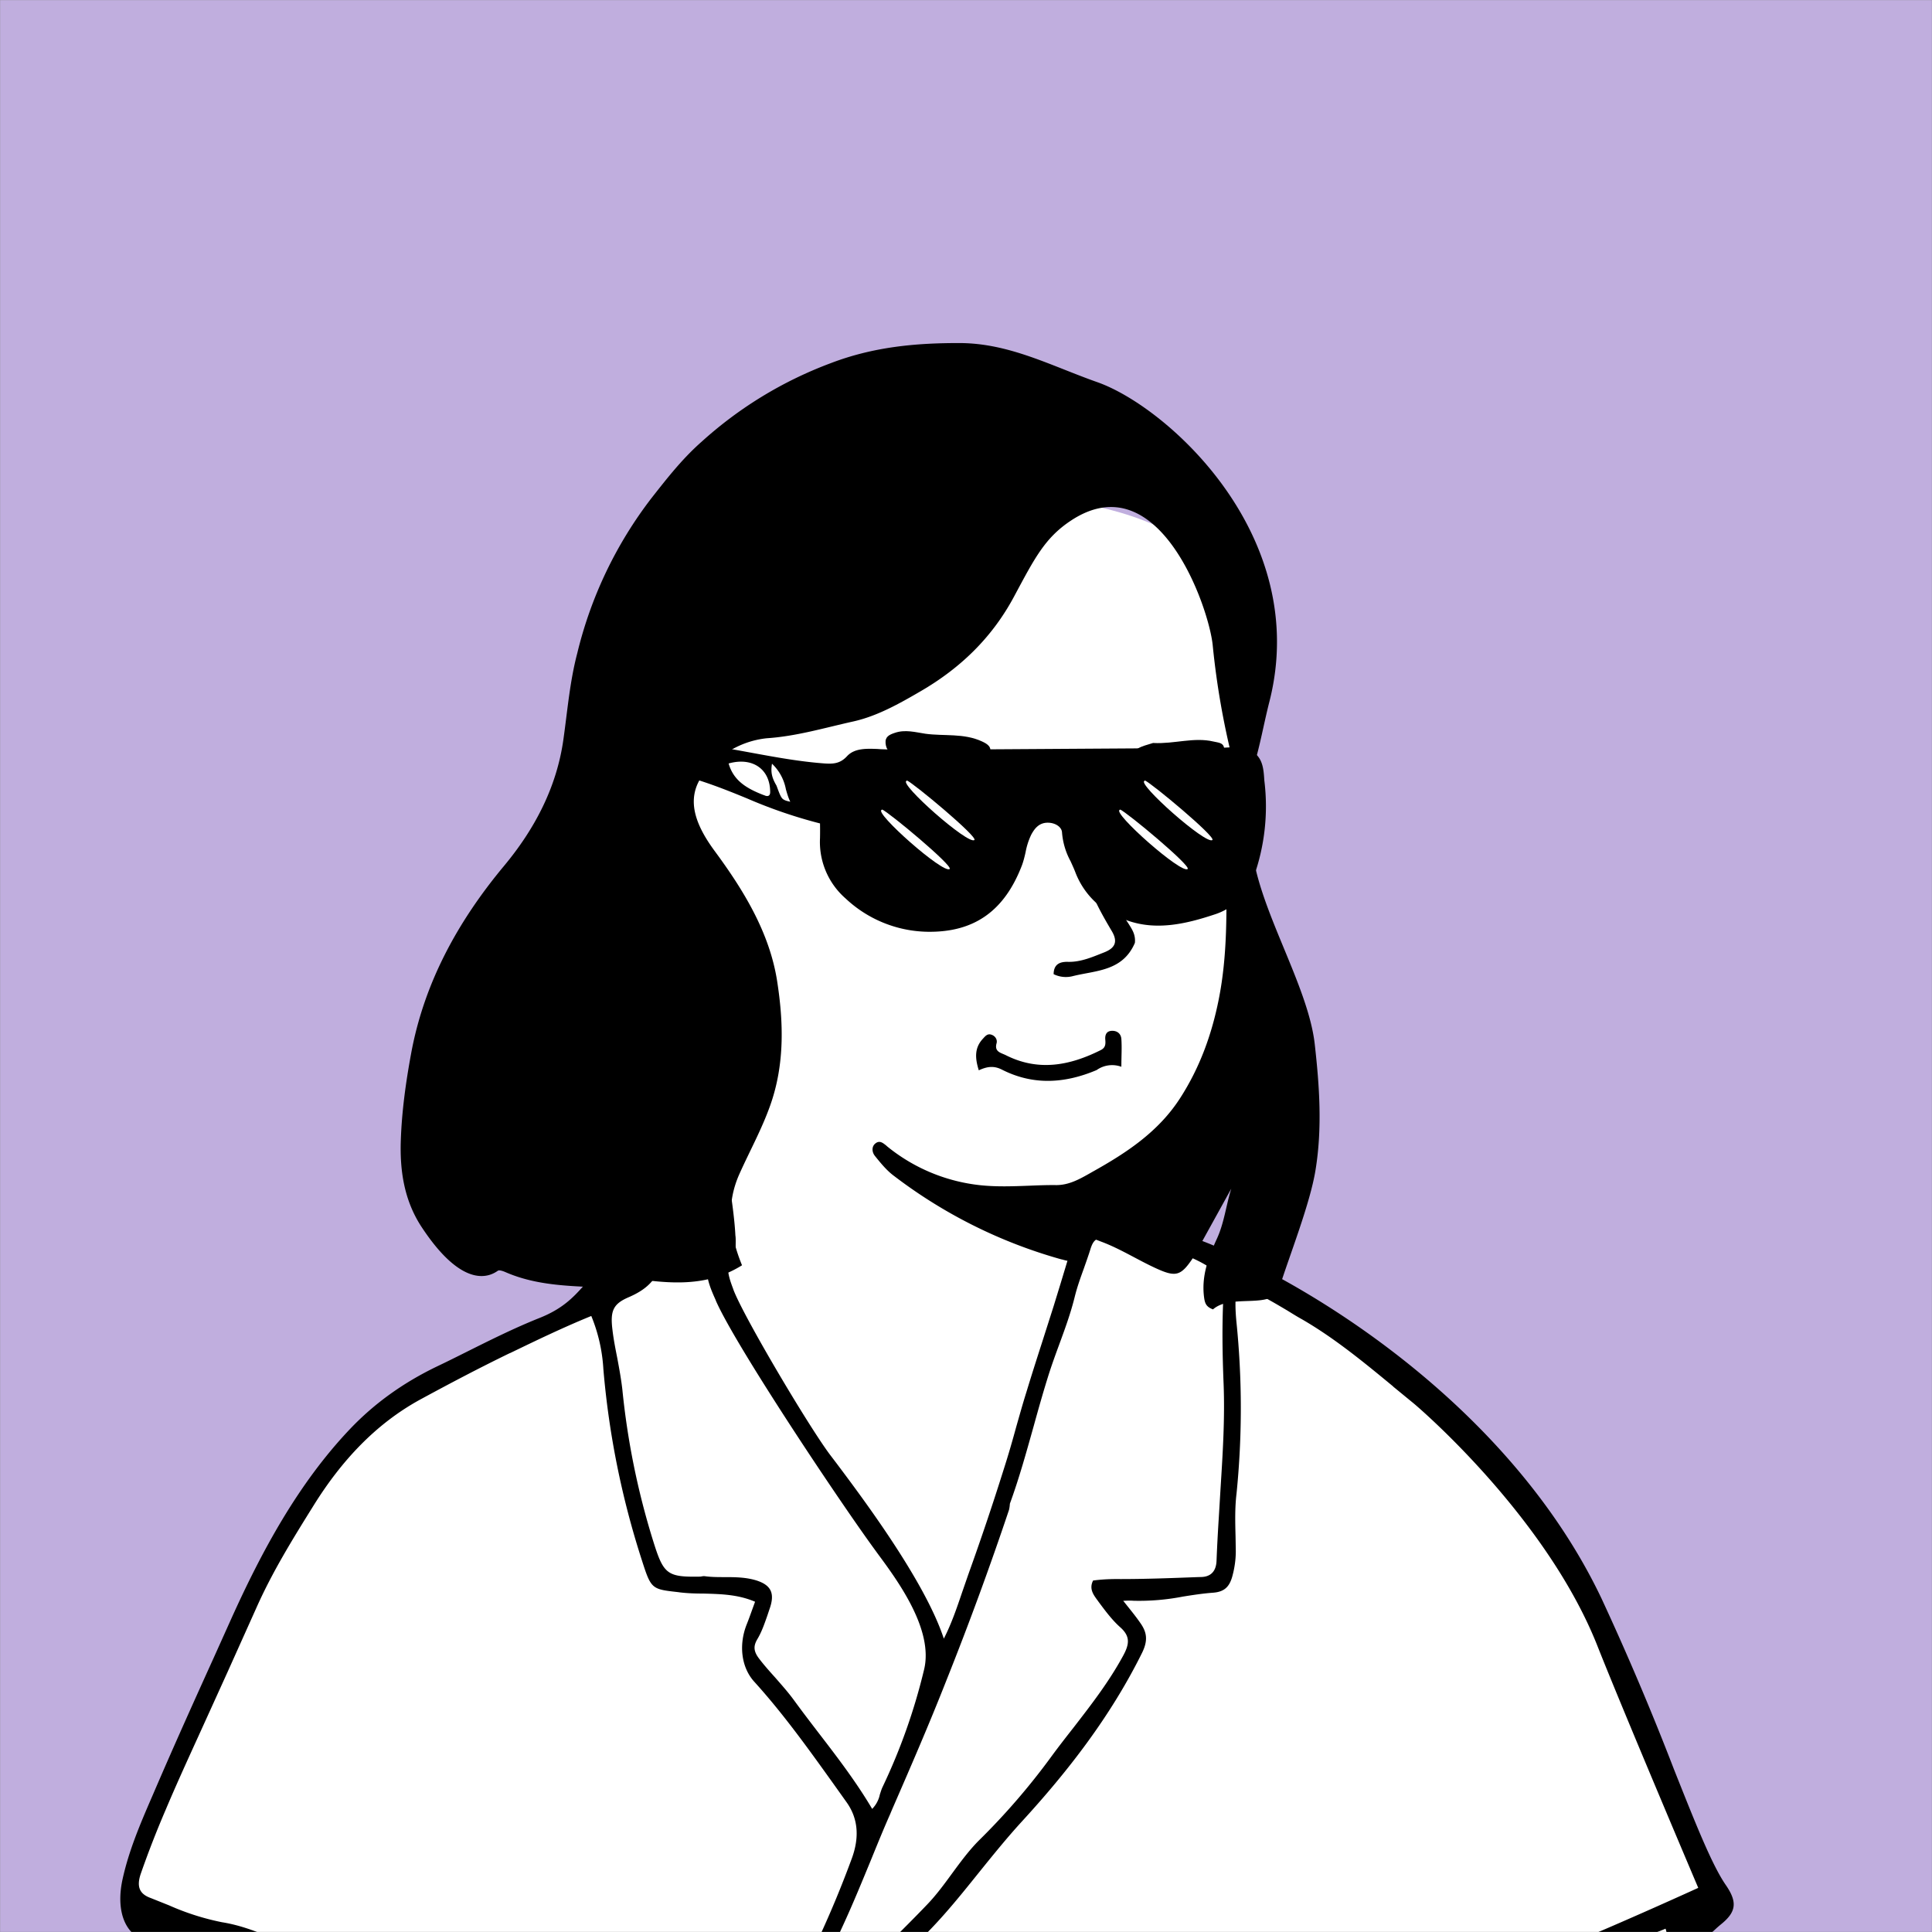
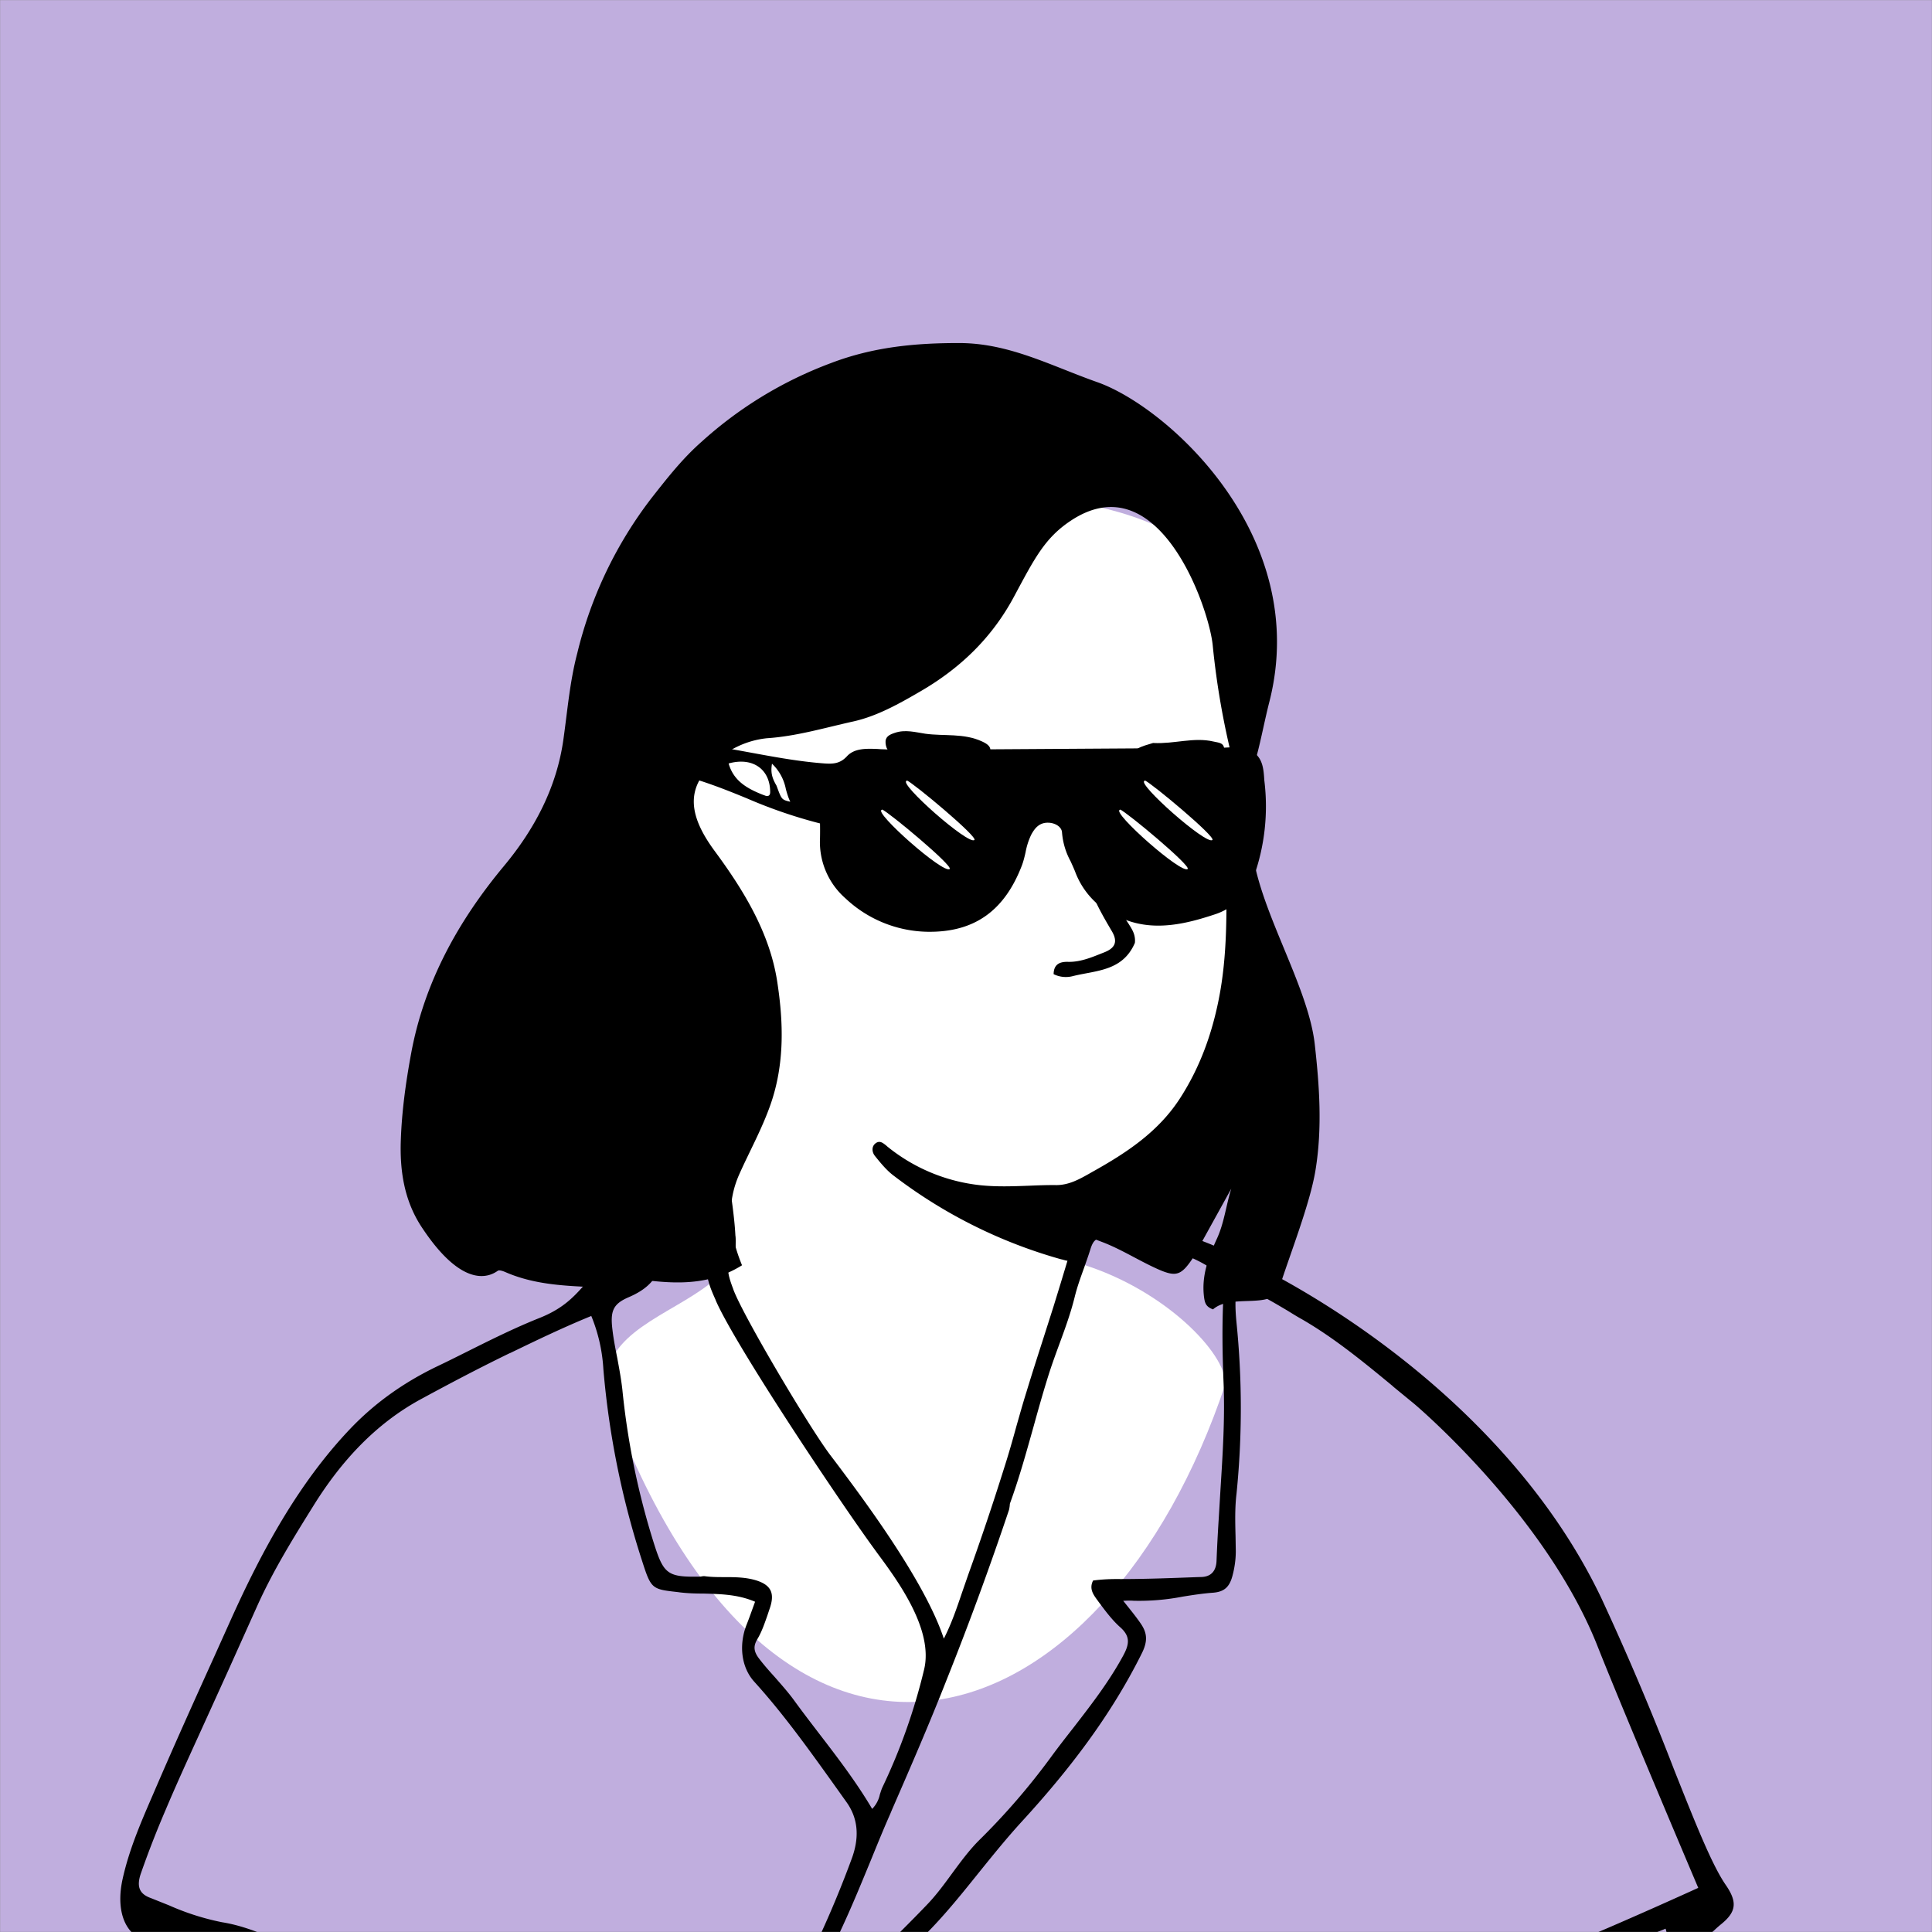
<svg xmlns="http://www.w3.org/2000/svg" viewBox="0 0 1744 1744" fill="none" shape-rendering="auto">
  <rect x="0" y="0" width="1744" height="1744" fill="#808080" stroke="none" />
  <mask id="viewboxMask">
    <rect width="1744" height="1744" rx="0" ry="0" x="0" y="0" fill="#fff" />
  </mask>
  <g mask="url(#viewboxMask)">
    <rect fill="#c0aede" width="1744" height="1744" x="0" y="0" />
    <g transform="translate(-87.2 -87.2) scale(1.1)">
      <g transform="translate(531 487)">
        <path d="M554 727.7c-99.2 297-363.8 388.6-503.7 19.8-19.3-50.7 31-69.5 66.2-91.9 24.1-15.3 36.8-28.5 35.3-42.2-7-64.4-36.9-243.8-36.9-243.8l-3-5.8s.7-1.6-2.2 1.2c-3 3-9.9 34.2-37 34.2-24.5 0-49.2-10.9-61-86.3C7.2 285.6 9.6 214 40 201c12.5-5.3 24-7.2 35.2-.8 11.3 6.4-13-22 112-126C268.4 6.4 396.7-3.5 448.5 8 500.3 19.5 552 44.8 574.9 98.5c27.8 65-25.9 114.3-14 262.5-2.2 53.6.8 171.2-146.6 210.6-28 7.5-19.3 48.4 22.7 58.4 67 21 117 72.3 117 97.9" fill="#fff" />
        <path fill-rule="evenodd" clip-rule="evenodd" d="m554 266.2.1-1.4c4.1-36.4 8.2-71.7 27.1-103.4 6.5 4.4 5.7 10 3.7 15.2-19.9 51.2-18 104.4-16.2 157.6l.4 14c2.1 66.4-14.5 126.8-58.7 177.5-15.4 17.6-35.8 29.8-56.5 40.3-21.4 11-25.9 20.1-19.2 43.6l.8 2.6c1.4 3.9 2.8 7.9-1 11.8-4.5 4.6-9.5 3.3-14.8 1.8l-.6-.1a406.4 406.4 0 0 1-137-68.3c-6-4.4-10.8-10.3-15.5-16.1l-.3-.4c-2.5-3-3-7.8.5-10.4 3.3-2.5 5.8-.5 8.7 1.8l1 .9a145.5 145.5 0 0 0 76.3 31.7c13.4 1.4 26.6.9 40 .4 7.4-.3 14.8-.6 22.3-.5 10.2 0 18.7-4.7 26.7-9.2l2.8-1.6c27.8-15.5 54.3-32.8 72.2-60.7 16.1-25 25.9-52.2 31.6-80.9 7.2-36.1 6.6-72.7 6-109.8-.3-12-.5-24.2-.5-36.4ZM50.6 190.8c21.9-1.7 34 11.2 44.3 26.3a140.4 140.4 0 0 1 22.4 61.5c.5 3.7 1 7.6-1.2 11.3-4.5.6-4.9-3-5-5.6-.5-20.7-9.7-38.7-18.9-56.1-6.6-12.5-16.2-24.6-31.4-27.6-17.2-3.5-33 12-40.8 32.2-14.5 37.6-12 74.6 1.4 111 5.8 15.9 13.1 32.1 27.8 43.2 14.8 11.3 32.7 9.3 43.6-5.7l2-2.5c2-2.6 4-5.1 5-8 2.1-5.8 5.4-11.2 11.3-10.4 6.8 1 8 8.3 8.7 14a3661 3661 0 0 0 22 156.7l5.9 38.8c2.6 17.1 5.6 41.7 3.6 52.1a28 28 0 0 0-.3 2.2c-.4 2.8-.6 5-4.2 5.5-4.9.8-7-2-7.7-6.4-2.3-17-3-23.6-4-49.6-.9-25.2-5.6-50-10.4-74.9l-5-27c-5.2-30.8-10.3-62-10.8-97l-2 3c-7.6 11.3-13.7 20.5-24.5 24a40.5 40.5 0 0 1-46.1-12.5 127.8 127.8 0 0 1-28.8-55.8c-8.4-34-9.9-67.1.9-100.6 5.2-16.1 23.7-44.7 42.2-42Zm34.6 127.5c4.4 3.2 8.4 6 12-5.4-1.1-42.2-14.7-69.2-35.8-70.3 11.2 14.6 22 28.8 23 48.5a32.3 32.3 0 0 1-10.7-8.8c-2-2.2-4-4.4-6.5-6l-3-2.4c-4.8-3.6-9.7-7.4-17.8-4.5 3.8 5.8 9 10 14.3 14 6 4.7 12 9.3 15.6 16.5-10.6 7.7-15.2 17.7-9.7 29.9 4.8 10.5 11.9 19.2 25.9 19.8-.6-6.3-4.7-10.9-8.8-15.4-5-5.4-9.7-10.6-7.5-18.6 3.2-1.5 6.2.7 9 2.7Z" fill="#000" />
      </g>
      <g transform="translate(178 1057)">
-         <path d="M1291.6 689H83.2l8.6-63.3S14.2 599.3 6.5 584c-7.8-15.3 84.1-214.2 96.7-245.6 12.7-31.5 77-142.8 115.1-164C260.7 150.6 400 87.5 408 81.1c26.1-21 82.7-42.8 82.7-42.8V69l171.4 281 10.3 37.8S776 107 785.7 50C793.9 2 905.5 60.2 905.5 60.2s114.1 70.6 143 93.3c58.4 46.2 140 138.6 180.7 239.2 23.2 57 72.5 168.2 80.6 181.3 8.1 13-27 36-27 36l8.8 79.1Z" fill="#fff" />
        <path fill-rule="evenodd" clip-rule="evenodd" d="M1044.5 160c-24.1-19.9-48.3-39.8-75-55.2-4-2.2-7.8-4.6-11.7-7-13.2-7.8-26.4-15.8-41.4-20.6-1.8 10.2-1.4 20-.5 29.6A699 699 0 0 1 916 248c-1.4 11.5-1.1 23.3-.8 35l.2 12.3c0 6.8-1 13.6-2.7 20-2.4 9.2-6.7 13.3-16 14-8.3.6-16.6 1.9-24.8 3.2a187.8 187.8 0 0 1-40.3 3.4c-2.8-.2-5.6-.1-7.3 0H823l3.5 4.4c3.2 4 7 8.7 10.4 13.6 5.5 7.7 6.7 14.4 1.5 24.9-26 52.4-61 97.3-98.6 138.3-12 13.1-23.4 27.2-34.7 41.2-18.7 23.3-37.4 46.6-59.8 65.8-11.3 9.7-21.5 20.8-31.8 32a403.9 403.9 0 0 1-31.7 32.1c-13.3.7-26.2.7-40.2.7 6.4-12.8 11.6-26.5 16.8-40.2a497 497 0 0 1 15-36.4 858.8 858.8 0 0 0 26.7-64.4c6-16 6.3-32.2-4.2-46.8l-11.4-16c-20.4-28.5-40.9-57-64.2-82.7-10.6-11.6-13-30-6.3-47 1.7-4.2 3.2-8.5 4.8-12.9l2.1-5.8c-14-6-28-6.3-42.1-6.7-6.7 0-13.3-.2-19.8-1l-1.4-.2c-21.6-2.4-22-2.5-29.6-26.2a699.8 699.8 0 0 1-31.6-157 134.6 134.6 0 0 0-9.9-43.4c-22.8 9.3-44.6 19.8-66.3 30.3l-1 .4c-24.7 12-49.2 24.9-73.5 38.1-36 19.8-64.1 49.8-87 86.6l-.5.8c-16.7 26.8-33.3 53.6-46.4 83L88 394.4l-13.3 29.3-10.5 23.1c-9.2 20.2-18.4 40.3-27 60.7a795.9 795.9 0 0 0-20.4 52.4c-4 11.7-.1 17 8.3 20l15 6a206 206 0 0 0 43.3 13.8c20 3.2 38 11.5 56 19.8l1.3.6 1.4.6c30.3 14 60 29.3 89.8 44.7a360.8 360.8 0 0 1 36.6 22.7c-9.6.8-19.2 1-28.8.3a620 620 0 0 0-80.9-37.3c-19.4-7.8-38.8-15.6-58-25a565 565 0 0 1-4.6 21.6C93 662 90 675.2 89.6 689H77c-2.2-7.2-.6-14 .9-20.8l1.2-5.5c2-11.3 1.2-19.7-11.4-22.1-18.5-3.7-34-14.8-49.6-25.9a1279 1279 0 0 0-5-3.5c-12-8.5-15.8-26.2-11.2-47 5.2-23.5 14.4-45 23.7-66.5l1.3-3c16.3-38 33.2-75.5 50.2-113l13.4-29.8c25.7-57.1 55.5-112 97.5-156.4 21-22.2 45-38.9 71.7-51.8 7.8-3.7 15.6-7.6 23.4-11.5 20-10 40-20 60.5-28.2 19.3-7.6 28-17 36.4-26.3 9-9.7 17.8-19.3 38.6-26.2l13.9-4.8c16.8-6 33.6-11.8 51.4-13.5h1c1.3-.1 2.6-.2 3.4-1l.3-.3c4-4 8.3-8 13-1.6a17.5 17.5 0 0 1 1 19.2c-7 10.8-3.2 21 .3 30.4l.3.9c8.4 22 60.2 109.5 78.7 134.6l6 7.9c21 28 72.4 96.4 87.9 143.7 6.2-12.1 10.6-25 14.9-37.7l5.2-15a2199 2199 0 0 0 29.2-86.7c3.7-11.5 7-23 10.2-34.7 2.7-9.4 5.3-18.8 8.2-28 4.3-14.2 8.8-28.2 13.3-42.2l9-28.2 5.9-19.2 6.5-21.5c8.3-25.8 10.4-30.5 34-29.7 29.2 1 63.6 11.3 83.6 19.7 96 40.4 248.5 140.6 319.7 290.2a2276 2276 0 0 1 59.5 140.3c17.5 44 31.2 78.6 42.6 95 9.6 14 8.5 22-4 32.1a92.1 92.1 0 0 0-4.7 4.1c-4 3.7-8 7.4-13.2 9-5.6 1.7-7.3 6.5-6.5 13a2842 2842 0 0 1 6.5 60.4c-4.1 1-8 1-13.3.1-4-9.2-3.8-18-3.6-26.5v-1c.5-15.5-3.5-29.7-7.7-44.6l-3-10.9c-3.3 1.4-6.6 2.7-10 3.9-7 2.6-13.7 5.1-20 8.8a252.2 252.2 0 0 1-76 30.5c-20.9 4.4-30.5 17.1-27.6 40.8-5 .1-10.1-.3-15.1-1.2-2-41.7 23.2-51.6 55.8-64.4l11.7-4.7c47.4-19.5 108-47.2 108-47.2s-61.1-143.9-82.6-198.2c-42-106.6-147.6-196.7-151.1-199.5l-16.7-13.7ZM729.3 261.3a2651.4 2651.4 0 0 1-51.6 140.5c-14 35.6-29.2 70.6-44.4 105.5l-1.5 3.6c-5.5 12.4-10.6 25-15.7 37.5-7.5 18.2-15 36.5-23.2 54.3-6.7 14.4-12.5 29.3-18.3 44.3l-8 20.4-.5 1.2c-1.2 2.7-2.4 5.4.4 8 2.1 2 4.4.5 6.2-1 2.4-2 4.8-4.1 7-6.4l13-13.5 18.4-19 19.5-19.6c10.6-10.6 21.2-21.1 31.6-32 7.5-7.8 14-16.7 20.5-25.6 7-9.5 14-19 22-27a560 560 0 0 0 58.8-68c6.2-8.5 12.7-16.8 19.2-25.1 14.3-18.5 28.6-37 40.1-58.1 5.2-9.5 6.4-16.1-2.4-23.8-6.7-6-12.3-13.6-17.8-21l-.7-1-.4-.5c-3-4.2-6.6-9-3.2-15.7 7.4-1 14.9-1.3 22.4-1.2 21 0 42-.8 63-1.6l3.7-.1c7.2-.3 11.9-4.4 12.2-13.4a1433.4 1433.4 0 0 1 1.8-34.5l1.5-25c1.8-28.5 3.6-57 2.5-85.5-1-24.3-1.4-48.7-.1-73 .7-12-3.3-17.6-11.7-22.9-23.6-14.8-49.5-18.3-75.4-21.9l-11.6-1.6c-6.6-1-8.8 3.4-10.5 8.8-1.6 5.2-3.5 10.4-5.3 15.6-2.8 7.7-5.6 15.5-7.6 23.6-3.3 13.4-8 26.2-12.7 39-2.8 7.6-5.6 15.3-8.1 23-4.6 14.4-8.7 29-12.8 43.8-5.9 21-11.8 42.5-19.6 63.9a28 28 0 0 1-.7 5Zm-240.7-172 .5 1.2C505.6 127.3 585.3 247.1 617 291l4.5 6.2c16.5 22.3 46.3 62.7 38 95.6a486 486 0 0 1-34 96c-.9 1.9-1.5 4-2.2 6.1a23.7 23.7 0 0 1-6.3 11.8c-13-22-28.3-42-43.6-61.9-6.9-9-13.8-18-20.5-27.2-4.8-6.6-10.2-12.6-15.5-18.7-4.5-5-9-10-13.1-15.4-5.1-6.6-4.6-10.9-1.4-16.3 3.5-5.9 5.7-12.4 8-18.9l1.8-5.4c4.7-13 1.5-19.8-10.8-23.7-8.5-2.6-17.2-2.7-25.9-2.7-5.6 0-11.2 0-16.7-.8-.6 0-1.3 0-2 .2l-1.4.2c-27.8.5-30.2-2-39.1-30.8A625.2 625.2 0 0 1 412 162.6c-1-8.8-2.6-17.4-4.2-26-1.5-7.6-3-15.1-3.9-22.8-2-15.8.5-21.5 13.3-27 14.6-6.3 19.1-12.7 23.2-18.5 4.6-6.5 8.7-12.3 25.8-16.6h.2c13.3-3.4 14.2-3.7 14.8 12.4.3 9.3 4 17.5 7.4 25.1Z" fill="#000" />
      </g>
      <g transform="translate(266 207)">
        <path d="M389 234.8A329 329 0 0 1 495 170.3c35-13.4 69.8-16.6 106.1-16.5 40.6.2 74.5 18.6 112.4 32 57.4 20 176.1 126 141.5 262.2-4.6 18-7.6 35.8-12.8 52.8-7 22.5-3.2 43.3-1.6 65.2 3.8 49.7 46.1 114 51.6 163.2 3.9 34.6 6.2 68.6.7 102.8-4.4 27.9-21.6 71-29.9 97.5-5.5 17.8-39.4 4-54.3 17.3-5.3-2-6.5-4.6-7.2-9-2.6-17.8 3.2-33.3 10.4-49 6-13 7.5-27.4 11.8-41.1a190666.9 190666.9 0 0 1-31.2 56.5c-10 15-14 16.4-30.1 9.1-15-6.8-29-15.8-44.4-21.7-4.4-1.6-8.3-3.5-13.1-4-13.3-1.3-18.6-12.3-24.8-21.8-2.1-3.3 1.4-5.7 4.2-8a277.8 277.8 0 0 1 56-34.8c30-15.5 44.8-41.6 57.8-69.8 13.2-28.3 19.2-58.7 24-89.2 5-32 .7-64.1-1-96.1-1.3-21.6-5-43.1 3.3-64.2 1-2.6.8-6 .1-8.9a653 653 0 0 1-16-92.6c-2.8-30.5-44-150.6-116.4-102.7-21.5 14.2-30 31.3-46.6 62.2-18 33.7-44 58.8-76.7 77.8-17.5 10.2-35.6 20.4-55.2 24.8-23.5 5.2-46.8 12.2-71.1 13.8a73.6 73.6 0 0 0-43.2 20.1c-24.5 21.4-20 44.7.5 72.5 24 32.5 45 67.1 51.2 106.6 5.2 33.4 6.4 68.2-5.7 102.2-7 19.7-16.9 37.5-25.3 56.3-11 24.6-8.2 49.5 2.2 74.8-31.7 19.8-65 14.4-99.2 9.4 1.7 9.5-5.6 9.4-12.8 9-27.9-1.4-56-1.3-82.4-12.9-1.9-.8-4.8-1.8-6-1-5.4 3.8-27.7 17.4-63-36.6-14-21.7-17.5-46-16.6-70.7.8-23.6 4.1-47.4 8.4-70.7 10.7-58.4 38.5-108.8 76.1-154 25.6-30.7 43.6-65.2 49-104.6 3.3-23.5 5.2-47 11.3-70.2A339.3 339.3 0 0 1 348 280.9c12.6-16 25-32 41-46.1Z" fill="#000" />
      </g>
      <g transform="translate(791 871)">
-         <path d="M188.2 86.4c-26.7 11.3-52.6 12.5-78-.5-6.5-3.2-12-2.4-18.7.7-3-9.6-3.7-18 3-25.5 2-2.1 3.9-5 7.4-3.7 3.1 1 5 4 4.2 7-2 7 3.5 7.8 7.4 9.7 26.8 13.6 52.6 8.7 78.1-4.1 4-2 4-5 3.7-8.6-.3-3.7.8-7 5.3-7.2 4.5-.2 7.6 2.4 7.9 6.7.5 7.1 0 14.3 0 22.8a22 22 0 0 0-20.3 2.7Z" fill="#000" />
-       </g>
+         </g>
      <g transform="translate(653 805)" />
      <g transform="translate(901 668)">
        <path d="M109.6 185c-9.9 23.2-31.7 22.6-50.5 27.2-5.4 1.5-11.1 1-16.2-1.5.1-8.5 5.5-10.3 12-10.1 10.5.2 19.9-4 29.3-7.7 8.5-3.3 12-8.2 6.4-17.6-9-15.2-17.7-30.6-21.7-48.3a87.5 87.5 0 0 1 1.8-46.4c1.3-4 1.9-9.1 8-7.3 5 1.5 4.3 5.9 3.3 9.6-9.2 33 5 60 22.2 86.1 3 4.8 6.1 9.1 5.4 16Z" fill="#000" />
      </g>
      <g transform="translate(610 680)">
-         <path d="M407.4 122.5c13 .3 25.4 1.1 37.6 2.5 3 .4 5 3.3 5 6.7 0 3.3-1.7 5.6-4.7 7-11.2 4.8-22 8.2-33.7.2-6.5-4.5-9-8.7-4.2-16.4ZM251.2 124c6.4 2.8 5.6 6.6 3 10.6-5.9 8.6-27.3 12.5-36 6.6-5-3.4-8-8-5.6-14 2.5-6.2 7.7-5.6 12.8-3.6 8.3 3.3 16.5 1.7 25.8.4ZM419.6 111c-4.2-9.5-9.9-15.2-19.8-15.7-6-.3-7-5.1-8.9-9.8 2-1.5 3.5-3.7 5.3-3.8 21.1-1.7 42.4-1.8 63.5-.1 6 .4 9.3 8 3.2 10.4-10 4-12.5 13.2-18.5 19.8-8.2 9-15.2 9.1-24.8-.8ZM229.6 81.1c12.2.7 23.1 1 34 2 3.6.3 8 1.8 8 6.7 0 5.6-4.6 5.2-8.3 5.1-6.3 0-9.7 2.7-12.5 8.6-3.4 7.4-6.9 15.3-18 14.8-10.5-.6-15.1-7.2-18.2-15.2-2-5.7-4.9-8.4-10.9-8.2-3.4.1-7.1-.2-7.5-4.9-.4-5 3-6 7-7.2a67.7 67.7 0 0 1 26.4-1.7Z" fill="#000" />
-       </g>
+         </g>
      <g transform="translate(610 680)">
        <path fill-rule="evenodd" clip-rule="evenodd" d="m264.3 14.3 78.4-.5 125.6-.8 6.2-.2c7.2-.4 14.6-.7 21 2.4 10.1 5 10.7 15 11.3 24.4a172.3 172.3 0 0 1-8.8 79.6 50.5 50.5 0 0 1-32 30.5c-23.5 7.8-48 13.5-72 4.8a65.7 65.7 0 0 1-42.1-39c-1.2-3.2-2.7-6.4-4.1-9.5a58.9 58.9 0 0 1-7-23.5c-.2-4.7-5.7-8.1-11.7-8.1-7 0-10.7 4.5-13.6 9.9a56.8 56.8 0 0 0-4.6 14.3c-.8 3.6-1.7 7.3-3 10.8-14.2 37-38.8 55.3-78.1 54.5a100.6 100.6 0 0 1-66.7-27.4A61.5 61.5 0 0 1 142.2 87a311.6 311.6 0 0 0 0-12 399 399 0 0 1-59.6-20.4C64.2 47 45.8 39.8 26.6 35c-3.3-.8-5.5-2-6.8-4.9-4-8.3-9.6-15.5-16.6-24.5L.3 2.1l18.9 3.3C32 7.7 43.9 9.8 55.9 11.7c9.8 1.6 19.7 3.4 29.5 5.2 20.1 3.7 40.2 7.4 60.7 8.9 6.6.4 12.5.3 18.2-5.9 6.2-6.8 16.3-6.3 25-6l2.8.2c23.7.8 47.3 1 72.2.2ZM96.1 51.7c2.8 1.5 5.2 1.1 5.2-2.4 0-18.9-14.5-29-34.1-23.5 4 14 14.6 20.5 28.9 26Zm16 3.6c-2-1.5-3-4.2-5.6-11.3-3.5-6-5-10.6-3.7-18a38.7 38.7 0 0 1 11.4 21c1 3.5 2 7 3.6 10.2-2.7-.6-4.4-1-5.7-2Z" fill="#000" />
        <path d="M287 44.8c-.8-6 3-7.4 7-7.4 19 0 38 0 57.1.5 4.4 0 8.5 2 11.1 5.5-6.9 8.1-53.6 9.4-75.3 1.4Z" fill="#000" />
        <path d="M193 63.5c-1-.3 1 0-.2.4-6.6 2 50.7 52.8 55.8 48.5 3-2.5-49.5-46.3-55.7-49ZM213.3 39.7c-.9-.3 1 0-.1.4-6.7 2 50.7 52.8 55.7 48.5 3-2.5-49.5-46.3-55.6-49ZM388.2 63.5c-.8-.3 1 0 0 .4-6.7 2 50.6 52.8 55.7 48.5 3-2.5-49.5-46.3-55.7-49ZM408.6 39.7c-.9-.3 1 0-.1.4-6.6 2 50.7 52.8 55.7 48.5 3-2.5-49.5-46.3-55.6-49Z" fill="#fff" />
      </g>
      <g transform="translate(774 657)">
        <path d="M57.5 41.8C51.3 41.3 46 41 41 41c-5.7-.2-8.5-3.4-9-8.8-.5-5.3 3-7 7.5-8.5 8.6-3 17.1-.5 25.2.7 15.4 2.1 31.5-.6 46.4 6.3 5 2.3 8.3 4.7 6.4 10.3-1.8 5.2-6.1 5.2-10.6 4.1-16-3.7-32.4.9-49.4-3.3ZM251.8 32c17.2.9 33.1-5 49.3-1.2 4 1 9 .7 8.8 7 0 6.2-4.7 7.4-9.5 8-19 2.2-38 4-56.9 6.4-5.7.7-11 .1-12.6-5.6-1.7-5.7 4-7.8 8-10 3.5-2.1 7.8-3.1 12.9-4.7Z" fill="#000" />
      </g>
      <g transform="translate(0 559)" />
    </g>
  </g>
</svg>